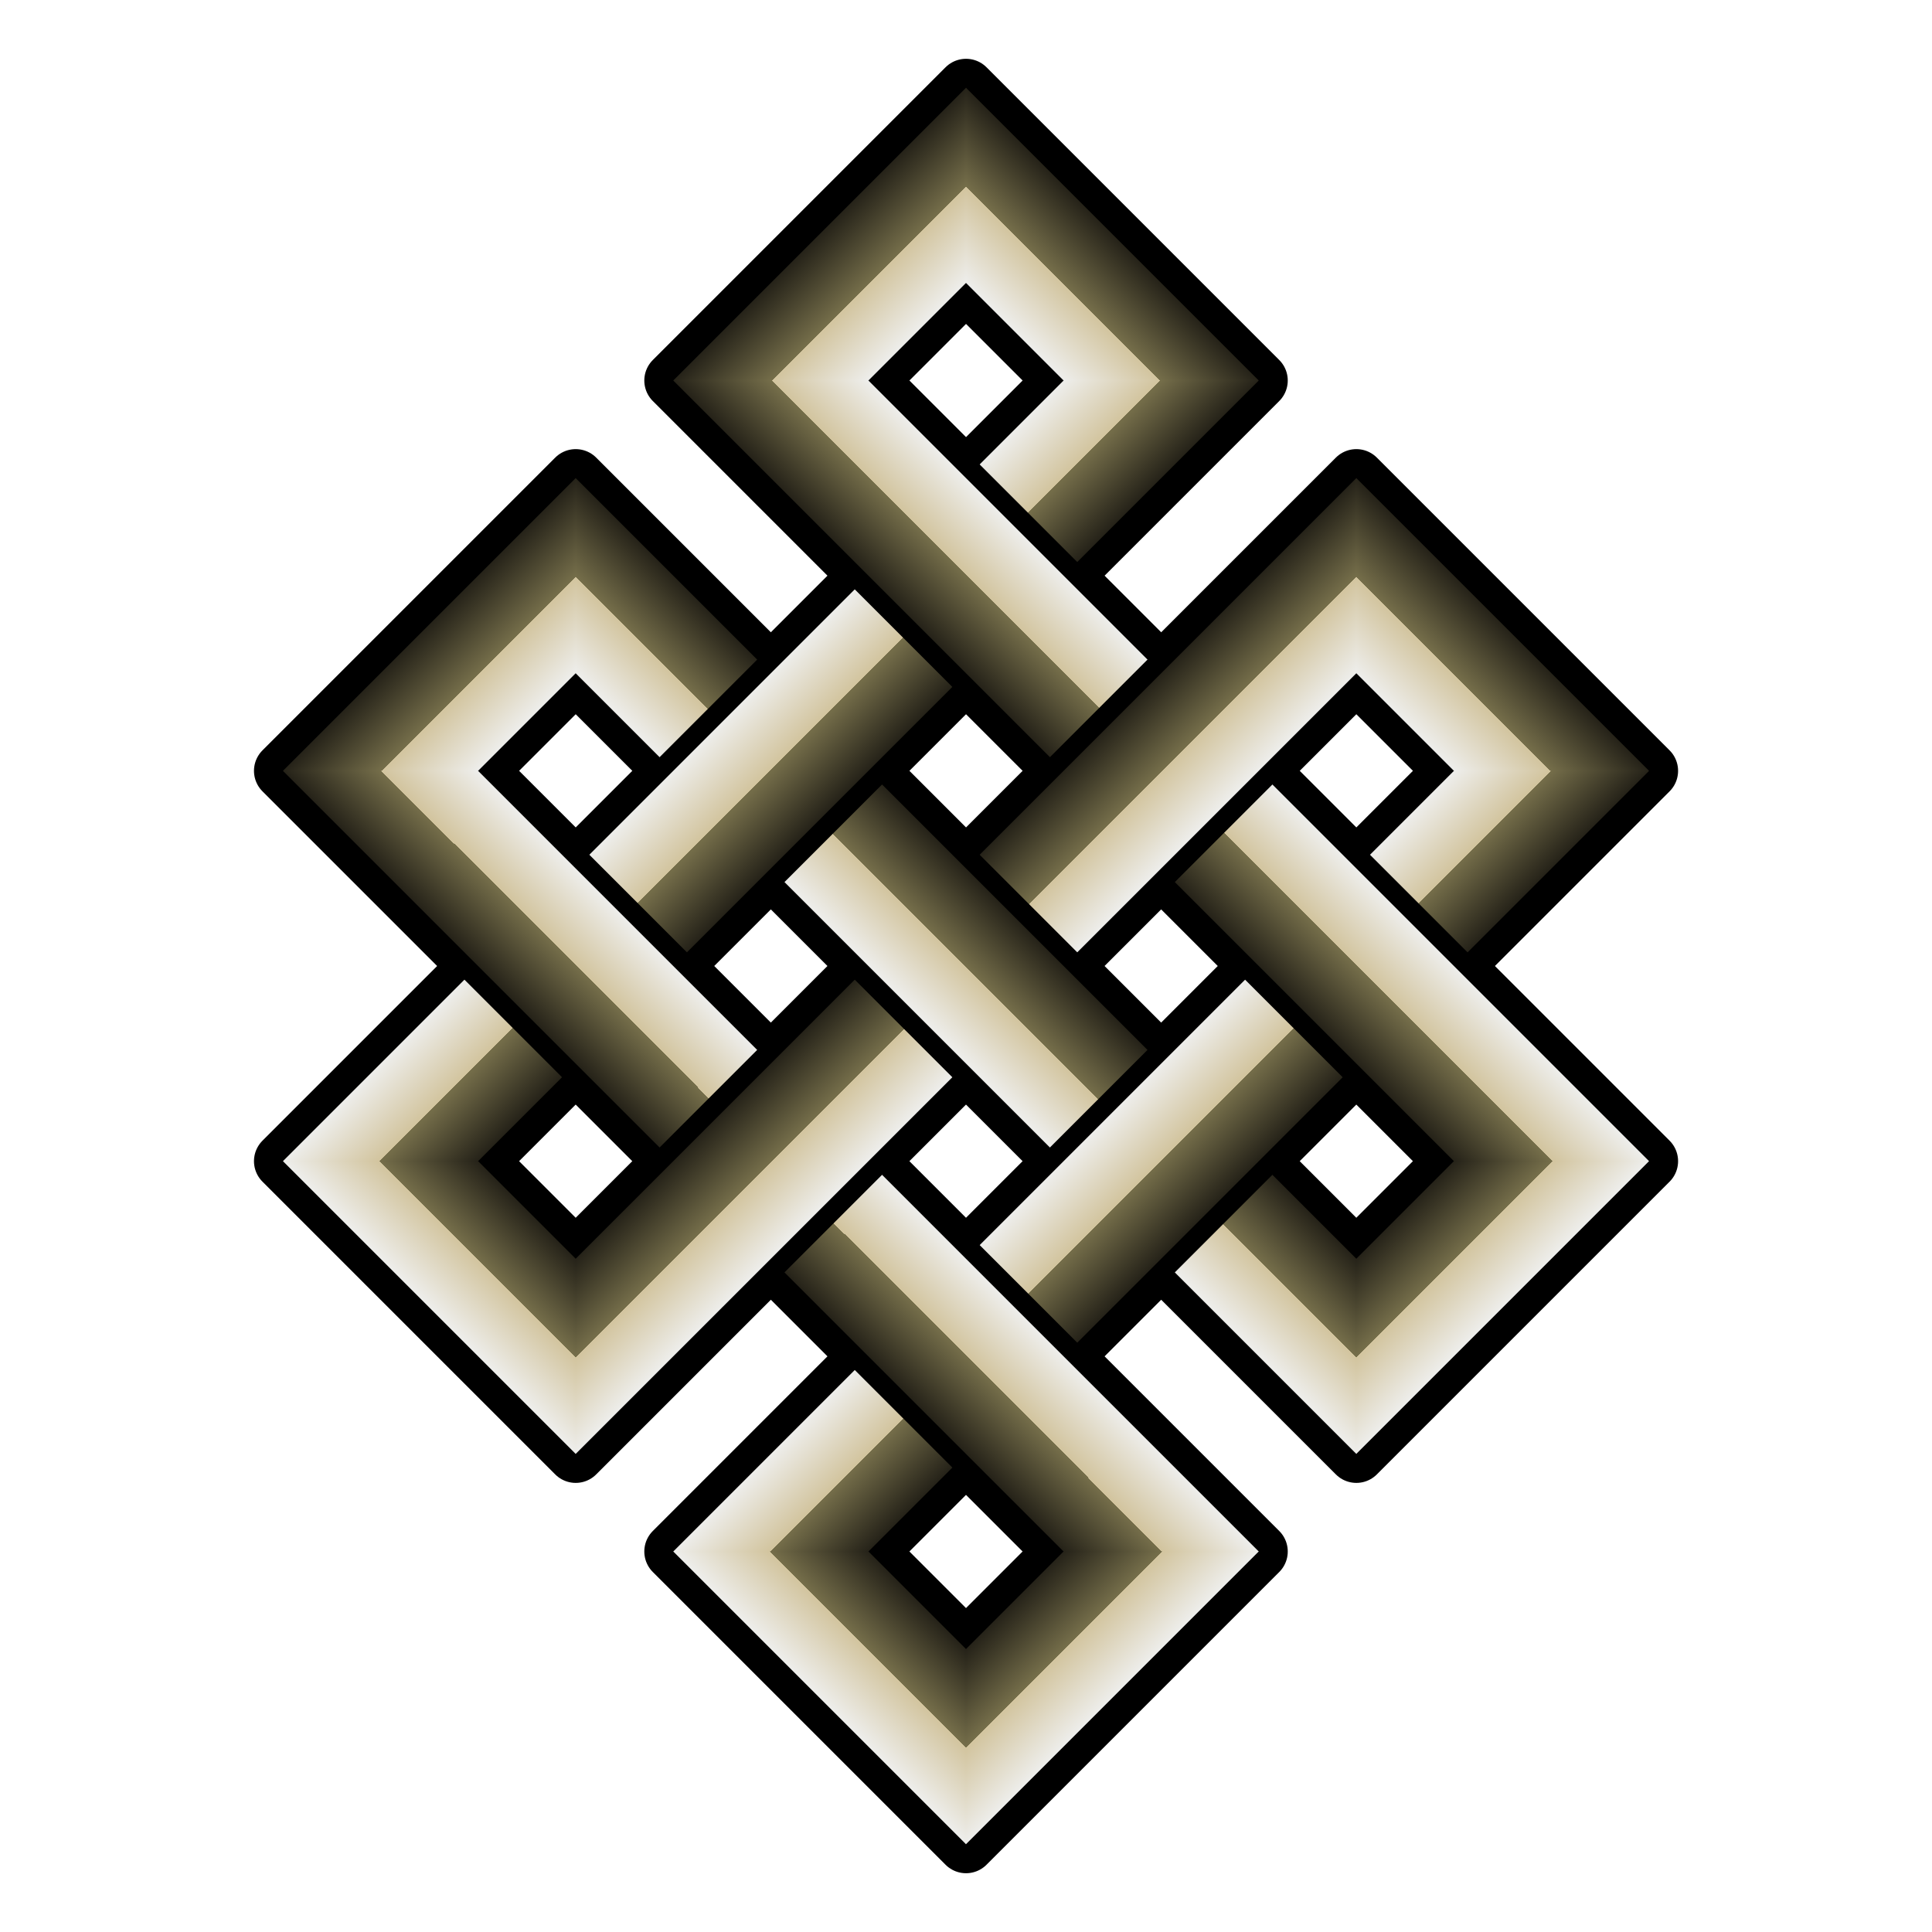
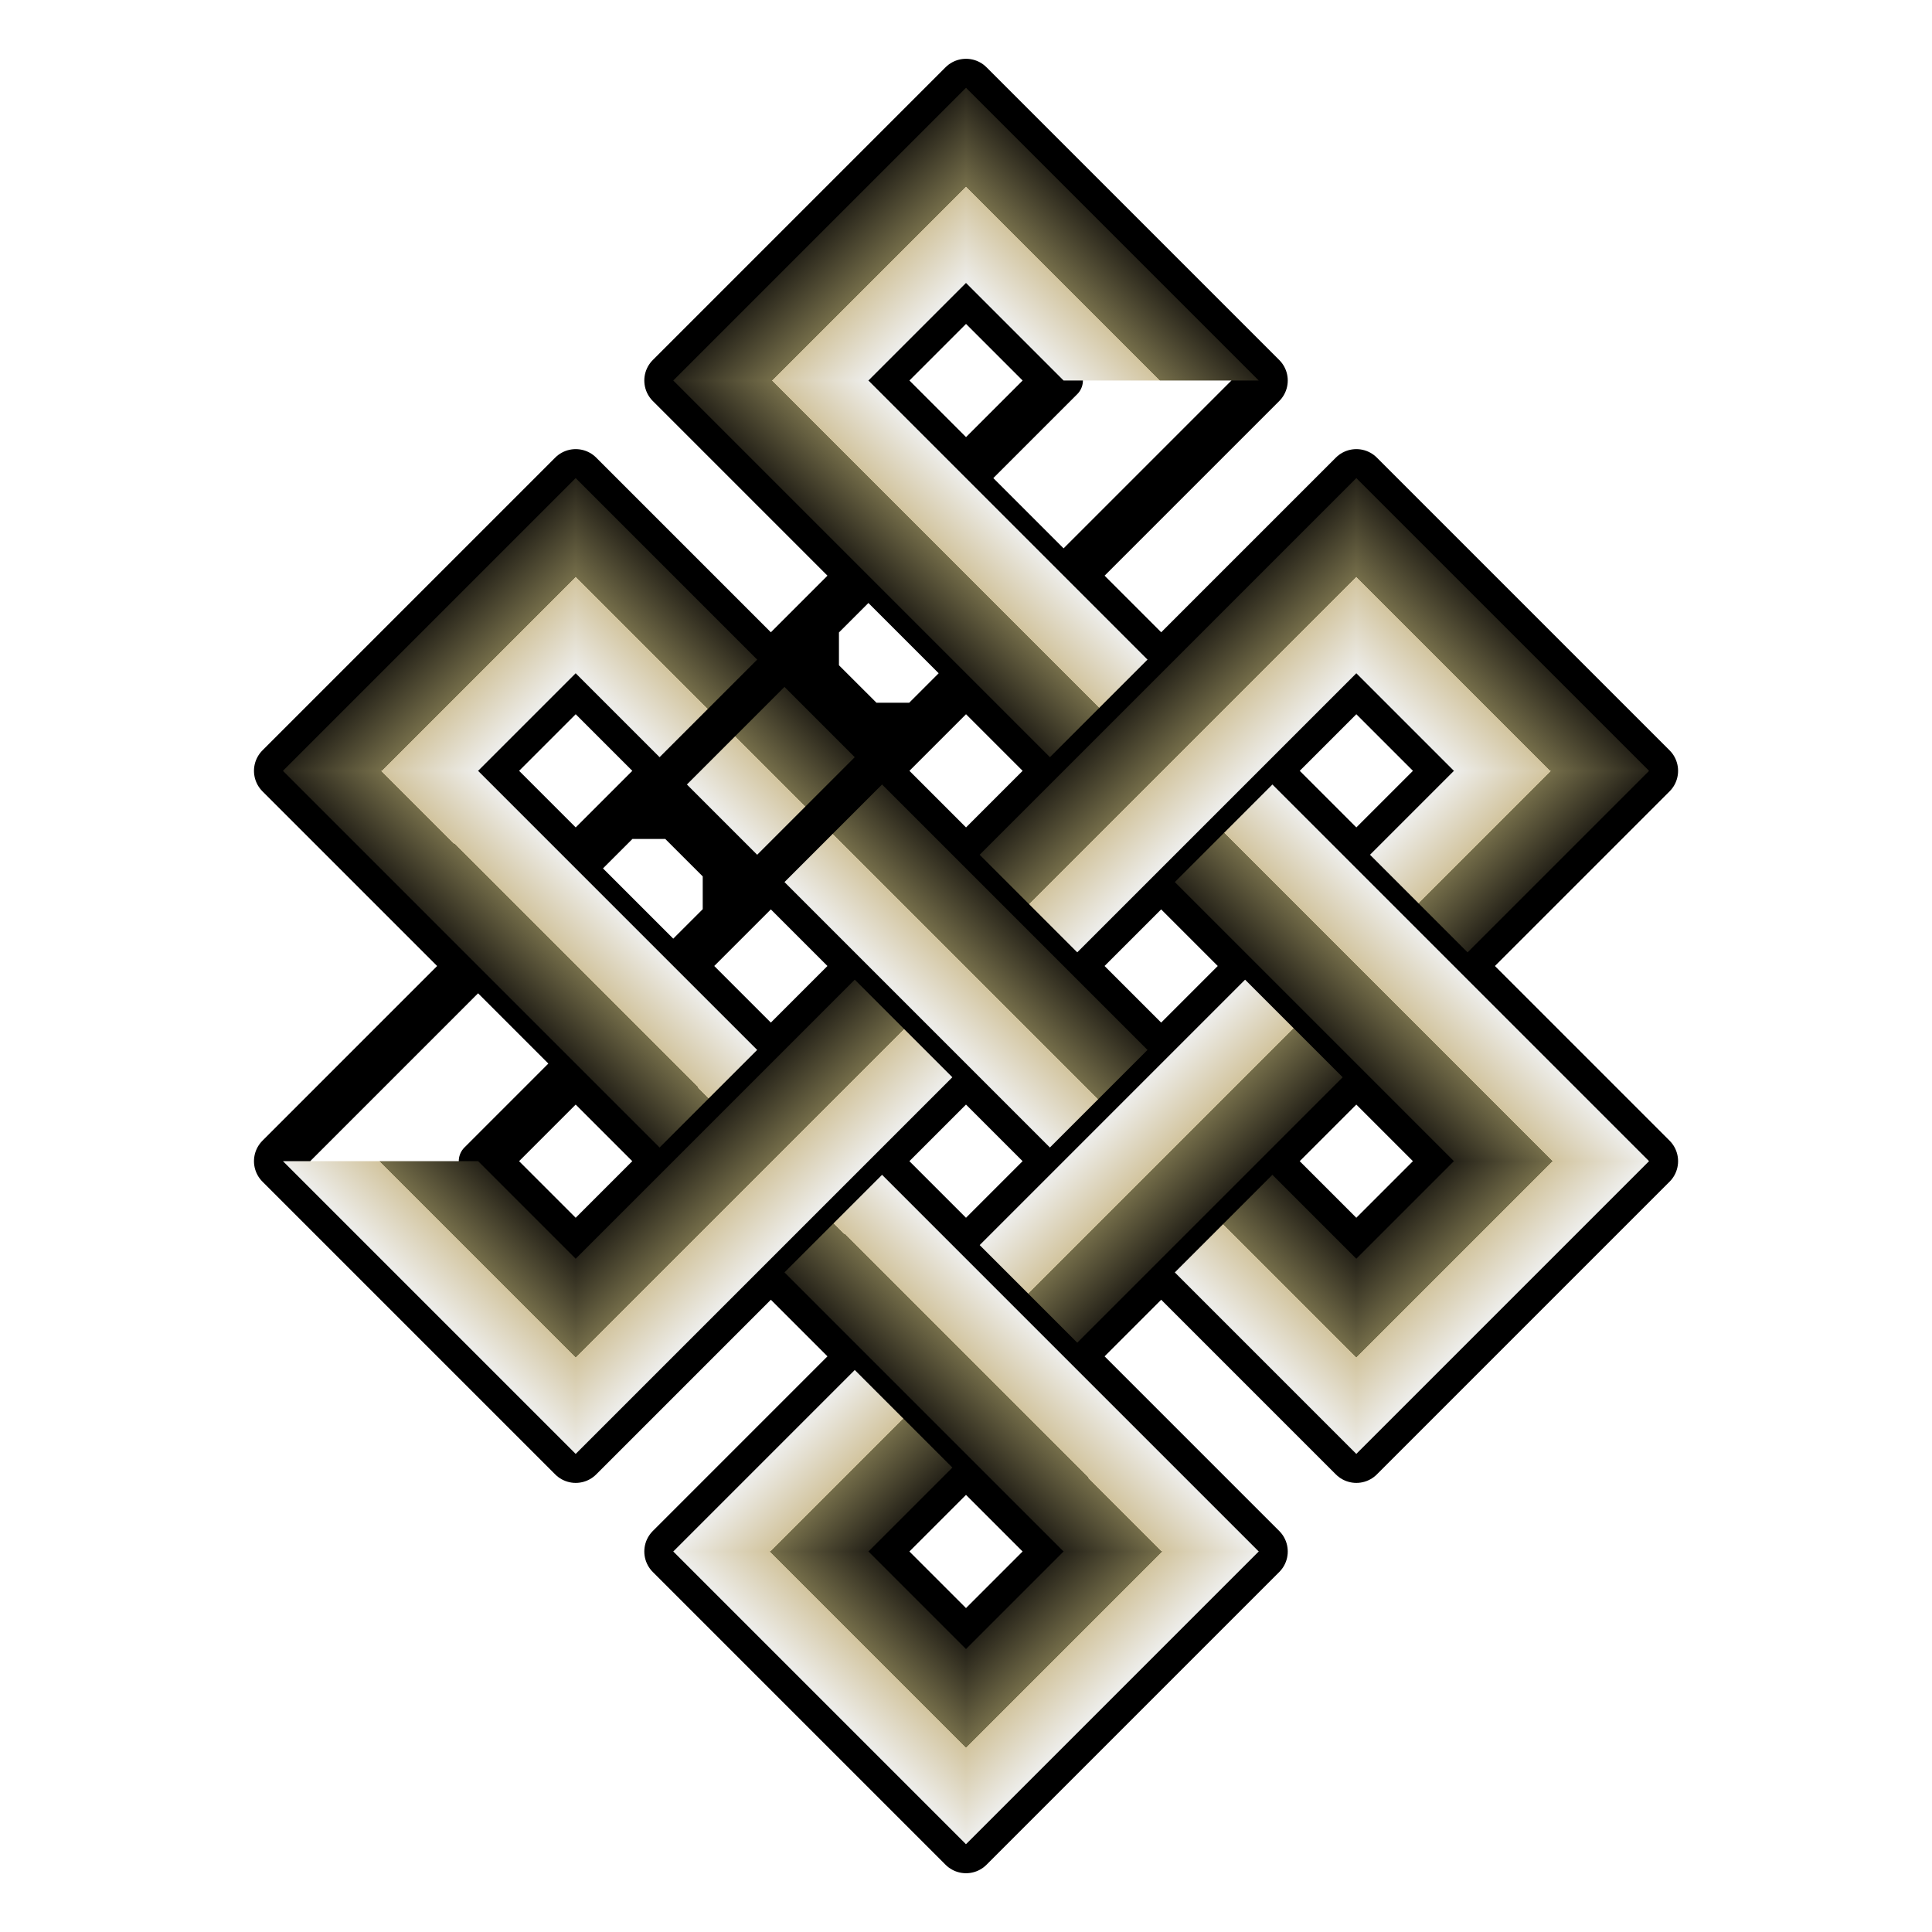
<svg xmlns="http://www.w3.org/2000/svg" xmlns:xlink="http://www.w3.org/1999/xlink" version="1.1" viewBox="0 0 800 800">
  <defs>
    <linearGradient id="a">
      <stop stop-color="#262319" offset="0" />
      <stop stop-color="#756e4a" offset=".5" />
      <stop stop-color="#d2c49e" offset=".5" />
      <stop stop-color="#eeeeec" offset="1" />
    </linearGradient>
    <linearGradient id="q" x1="2669.4" x2="2569.4" y1="163.32" y2="163.32" gradientTransform="matrix(.404 .404 .404 -.404 -643.59 -259.24)" gradientUnits="userSpaceOnUse" xlink:href="#a" />
    <linearGradient id="p" x1="2669.4" x2="2569.4" y1="163.32" y2="163.32" gradientTransform="matrix(.404 -.404 -.404 -.404 -592.42 1776.8)" gradientUnits="userSpaceOnUse" xlink:href="#a" />
    <linearGradient id="o" x1="2669.4" x2="2569.4" y1="163.32" y2="163.32" gradientTransform="matrix(.404 .404 .404 -.404 -805.21 -420.87)" gradientUnits="userSpaceOnUse" xlink:href="#a" />
    <linearGradient id="n" x1="2669.4" x2="2569.4" y1="163.32" y2="163.32" gradientTransform="matrix(-.404 -.404 -.404 .404 1524.4 1644.8)" gradientUnits="userSpaceOnUse" xlink:href="#a" />
    <linearGradient id="m" x1="2669.4" x2="2569.4" y1="163.32" y2="163.32" gradientTransform="matrix(-.404 -.404 -.404 .404 1362.8 1483.2)" gradientUnits="userSpaceOnUse" xlink:href="#a" />
    <linearGradient id="l" x1="2669.4" x2="2569.4" y1="163.32" y2="163.32" gradientTransform="matrix(.404 -.404 .404 .404 -562.77 1483.2)" gradientUnits="userSpaceOnUse" xlink:href="#a" />
    <linearGradient id="k" x1="2669.4" x2="2569.4" y1="163.32" y2="163.32" gradientTransform="matrix(.404 -.404 .404 .404 -886.02 1806.4)" gradientUnits="userSpaceOnUse" xlink:href="#a" />
    <linearGradient id="j" x1="2669.4" x2="2569.4" y1="163.32" y2="163.32" gradientTransform="matrix(.404 .404 -.404 .404 -511.6 -391.22)" gradientUnits="userSpaceOnUse" xlink:href="#a" />
    <linearGradient id="i" x1="2669.4" x2="2569.4" y1="163.32" y2="163.32" gradientTransform="matrix(.404 -.404 .404 .404 -724.4 1644.8)" gradientUnits="userSpaceOnUse" xlink:href="#a" />
    <linearGradient id="h" x1="2669.4" x2="2569.4" y1="163.32" y2="163.32" gradientTransform="matrix(-.404 .404 -.404 -.404 1443.6 -259.24)" gradientUnits="userSpaceOnUse" xlink:href="#a" />
    <linearGradient id="g" x1="2669.4" x2="2569.4" y1="163.32" y2="163.32" gradientTransform="matrix(-.404 -.404 .404 -.404 1392.4 1776.8)" gradientUnits="userSpaceOnUse" xlink:href="#a" />
    <linearGradient id="f" x1="2669.4" x2="2569.4" y1="163.32" y2="163.32" gradientTransform="matrix(.404 .404 -.404 .404 -673.23 -552.85)" gradientUnits="userSpaceOnUse" xlink:href="#a" />
    <linearGradient id="e" x1="2669.4" x2="2569.4" y1="163.32" y2="163.32" gradientTransform="matrix(-.404 .404 -.404 -.404 1605.2 -420.87)" gradientUnits="userSpaceOnUse" xlink:href="#a" />
    <linearGradient id="d" x1="2669.4" x2="2569.4" y1="163.32" y2="163.32" gradientTransform="matrix(-.404 .404 .404 .404 1473.2 -552.85)" gradientUnits="userSpaceOnUse" xlink:href="#a" />
    <linearGradient id="c" x1="2669.4" x2="2569.4" y1="163.32" y2="163.32" gradientTransform="matrix(-.404 .404 .404 .404 1311.6 -391.22)" gradientUnits="userSpaceOnUse" xlink:href="#a" />
    <linearGradient id="b" x1="2669.4" x2="2569.4" y1="163.32" y2="163.32" gradientTransform="matrix(-.404 -.404 -.404 .404 1686 1806.4)" gradientUnits="userSpaceOnUse" xlink:href="#a" />
  </defs>
  <g transform="translate(0 -252.36)" shape-rendering="auto">
    <path d="m0 252.36h800v800h-800z" color="#000000" color-rendering="auto" fill="#fff" image-rendering="auto" solid-color="#000000" style="isolation:auto;mix-blend-mode:normal;paint-order:fill markers stroke" />
    <path d="m561.62 692.77 40.406 40.406-40.406 40.406-40.406-40.406zm-161.62 4.5e-12 40.406 40.406-40.406 40.406-40.406-40.406zm-161.62 2.5e-12 40.406 40.406-40.406 40.406-40.406-40.406zm161.62 161.62 40.406 40.406-40.406 40.406-40.406-40.406zm80.812-242.44 40.406 40.406-40.406 40.406-40.406-40.406zm-161.62 2.5e-12 40.406 40.406-40.406 40.406-40.406-40.406zm242.44-80.812 40.406 40.406-40.406 40.406-40.406-40.406zm-161.62 4.5e-12 40.406 40.406-40.406 40.406-40.406-40.406zm-161.62 2.5e-12 40.406 40.406-40.406 40.406-40.406-40.406zm161.62-161.62 40.406 40.406-40.406 40.406-40.406-40.406zm5.1e-12 -80.812-121.22 121.22 80.812 80.812-40.406 40.406-80.812-80.812-121.22 121.22 80.812 80.812-80.812 80.812 121.22 121.22 80.812-80.812 40.406 40.406-80.812 80.812 121.22 121.22 121.22-121.22-80.812-80.812 40.406-40.406 80.812 80.812 121.22-121.22-80.812-80.812 80.812-80.812-121.22-121.22-80.812 80.812-40.406-40.406 80.812-80.812z" color="#000000" color-rendering="auto" image-rendering="auto" solid-color="#000000" stroke="#000" stroke-linejoin="round" stroke-width="24" style="isolation:auto;mix-blend-mode:normal;paint-order:fill markers stroke" />
    <path d="m339.39 531.14v-20.203l101.02-101.02-40.406-40.406-40.406 40.406 20.203 20.203-1e-13 20.203-20.203 20.203h-20.203l-60.609-60.609 121.22-121.22 121.22 121.22-141.42 141.42h-20.203zm20.203 101.02h-20.203l-101.02-101.02-40.406 40.406 20.203 20.203v20.203l-20.203 20.203h-20.203l-60.609-60.609 121.22-121.22 141.42 141.42v20.203zm60.609-101.02 1e-13 20.203 80.812 80.812h20.203l20.203-20.203v-20.203l-80.812-80.812h-20.203zm80.812 161.62v-20.203l101.02-101.02-40.406-40.406-20.203 20.203h-20.203l-20.203-20.203v-20.203l60.609-60.609 121.22 121.22-141.42 141.42h-20.203zm-60.609-101.02h-20.203l-80.812 80.812v20.203l20.203 20.203h20.203l80.812-80.812v-20.203zm-141.42 20.203v20.203l-101.02 101.02 40.406 40.406 20.203-20.203h20.203l20.203 20.203 1e-13 20.203-60.609 60.609-121.22-121.22 141.42-141.42h20.203zm80.812 161.62v-20.203l-80.812-80.812h-20.203l-20.203 20.203-2e-13 20.203 80.812 80.812h20.203zm60.609-101.02h20.203l101.02 101.02 40.406-40.406-20.203-20.203v-20.203l20.203-20.203h20.203l60.609 60.609-121.22 121.22-141.42-141.42v-20.203zm1.6e-11 161.62h20.203l60.609 60.609-121.22 121.22-121.22-121.22 141.42-141.42h20.203l20.203 20.203v20.203l-101.02 101.02 40.406 40.406 40.406-40.406-20.203-20.203 2e-13 -20.203z" color="#000000" color-rendering="auto" fill="#fff" image-rendering="auto" solid-color="#000000" stroke="#000" stroke-linecap="round" stroke-linejoin="round" stroke-width="16" style="isolation:auto;mix-blend-mode:normal;paint-order:fill markers stroke" />
    <path d="m440.41 753.38h-20.203l-141.42 141.42 60.609 20.203 121.22-121.22-1e-13 -20.203zm80.812-40.406h20.203l141.42-141.42-60.609-20.203-121.22 121.22v20.203z" color="#000000" color-rendering="auto" fill="url(#q)" image-rendering="auto" solid-color="#000000" style="isolation:auto;mix-blend-mode:normal" />
    <path d="m278.78 753.38h-20.203l-40.406 40.406 20.203 60.609 60.609-60.609v-20.203zm242.44-202.03h20.203l40.406-40.406-20.203-60.609-60.609 60.609v20.203zm-80.812 40.406h-20.203l-80.812 80.812v20.203l20.203 20.203h20.203l80.812-80.812v-20.203z" color="#000000" color-rendering="auto" fill="url(#n)" image-rendering="auto" solid-color="#000000" style="isolation:auto;mix-blend-mode:normal" />
    <path d="m379.8 611.96-1e-13 -20.203-141.42-141.42-20.203 60.609 121.22 121.22h20.203zm40.406 80.812v20.203l141.42 141.42 20.203-60.609-121.22-121.22h-20.203z" color="#000000" color-rendering="auto" fill="url(#p)" image-rendering="auto" solid-color="#000000" style="isolation:auto;mix-blend-mode:normal" />
-     <path d="m359.59 551.35h20.203l141.42-141.42-60.609-20.203-121.22 121.22v20.203zm-80.812 40.406h-20.203l-141.42 141.42 60.609 20.203 121.22-121.22-1e-13 -20.203z" color="#000000" color-rendering="auto" fill="url(#o)" image-rendering="auto" solid-color="#000000" style="isolation:auto;mix-blend-mode:normal" />
    <path d="m379.8 450.33v-20.203l-40.406-40.406-60.609 20.203 60.609 60.609h20.203zm202.03 242.44v20.203l40.406 40.406 60.609-20.203-60.609-60.609h-20.203zm-40.406-80.812v-20.203l-80.812-80.812h-20.203l-20.203 20.203v20.203l80.812 80.812h20.203z" color="#000000" color-rendering="auto" fill="url(#d)" image-rendering="auto" solid-color="#000000" style="isolation:auto;mix-blend-mode:normal" />
    <path d="m420.2 854.39 2e-13 20.203 40.406 40.406 60.609-20.203-60.609-60.609h-20.203zm-202.03-242.44v-20.203l-40.406-40.406-60.609 20.203 60.609 60.609h20.203zm161.62 161.62v-20.203l-80.812-80.812h-20.203l-20.203 20.203-6e-14 20.203 80.812 80.812h20.203z" color="#000000" color-rendering="auto" fill="url(#c)" image-rendering="auto" solid-color="#000000" style="isolation:auto;mix-blend-mode:normal" />
    <path d="m400 288.71-121.22 121.22h80.812l60.609-60.609zm-161.62 161.62-121.22 121.22h80.812l40.406-40.406z" color="#000000" color-rendering="auto" fill="url(#m)" image-rendering="auto" solid-color="#000000" style="isolation:auto;mix-blend-mode:normal" />
    <path d="m400 1016 121.22-121.22h-80.812l-60.609 60.609zm161.62-161.62 121.22-121.22h-80.812l-40.406 40.406z" color="#000000" color-rendering="auto" fill="url(#b)" image-rendering="auto" solid-color="#000000" style="isolation:auto;mix-blend-mode:normal" />
    <path d="m521.22 409.93-121.22-121.22v80.812l40.406 40.406zm161.62 161.62-121.22-121.22v80.812l40.406 40.406z" color="#000000" color-rendering="auto" fill="url(#l)" image-rendering="auto" solid-color="#000000" style="isolation:auto;mix-blend-mode:normal" />
    <path d="m117.16 733.17 121.22 121.22v-80.812l-40.406-40.406zm161.62 161.62 121.22 121.22v-80.812l-40.406-40.406z" color="#000000" color-rendering="auto" fill="url(#k)" image-rendering="auto" solid-color="#000000" style="isolation:auto;mix-blend-mode:normal" />
    <path d="m339.39 470.53 80.812 80.812m40.406-40.406-80.812-80.812m-80.812 202.03 80.812-80.812m-40.406-40.406-80.812 80.812m242.44-80.812-80.812 80.812m40.406 40.406 80.812-80.812m-242.44 121.22-80.812-80.812m-40.406 40.406 80.812 80.812m202.03-40.406-80.812-80.812m-40.406 40.406 80.812 80.812m80.812-80.812 80.812 80.812m40.406-40.406-80.812-80.812m-242.44 202.03 80.812-80.812m-40.406-40.406-80.812 80.812m202.03 80.812-80.812-80.812m-40.406 40.406 80.812 80.812m80.812-202.03-80.812 80.812m40.406 40.406 80.812-80.812" color="#000000" color-rendering="auto" fill="#fff" image-rendering="auto" solid-color="#000000" stroke="#000" stroke-linejoin="round" stroke-width="16" style="isolation:auto;mix-blend-mode:normal" />
    <path d="m521.22 672.57-20.203 3.06e-11 -80.812 80.812v20.203l20.203 20.203 20.203-7e-13 80.812-80.812v-20.203z" color="#000000" color-rendering="auto" fill="url(#j)" image-rendering="auto" solid-color="#000000" style="isolation:auto;mix-blend-mode:normal" />
    <path d="m460.61 692.77-3.3e-12 -20.203-80.812-80.812-20.203-2.49e-11 -20.203 20.203-1.11e-11 20.203 80.812 80.812 20.203-1.7e-12z" color="#000000" color-rendering="auto" fill="url(#i)" image-rendering="auto" solid-color="#000000" style="isolation:auto;mix-blend-mode:normal" />
    <path d="m298.98 692.77-3.78e-11 -20.203-80.812-80.812-20.203-1.5237e-6 -20.203 20.203 5.8805e-7 20.203 80.812 80.812 20.203-3.81e-11zm161.62 161.62-1e-13 -20.203-80.812-80.812-20.203-1.23e-11 -20.203 20.203-1e-11 20.203 80.812 80.812h20.203z" color="#000000" color-rendering="auto" fill="url(#h)" image-rendering="auto" solid-color="#000000" style="isolation:auto;mix-blend-mode:normal" />
    <path d="m440.41 632.16 20.203-2.6e-12 80.812-80.812v-20.203l-20.203-20.203-20.203 2.14e-11 -80.812 80.812 3.08e-11 20.203zm-161.62 161.62h20.203l80.812-80.812 5.8e-12 -20.203-20.203-20.203-20.203 2.41e-11 -80.812 80.812 6.3e-12 20.203z" color="#000000" color-rendering="auto" fill="url(#g)" image-rendering="auto" solid-color="#000000" style="isolation:auto;mix-blend-mode:normal" />
-     <path d="m359.59 510.94-20.203-1.1e-12 -80.812 80.812 5e-13 20.203 20.203 20.203 20.203-7e-13 80.812-80.812 1.2e-12 -20.203z" color="#000000" color-rendering="auto" fill="url(#f)" image-rendering="auto" solid-color="#000000" style="isolation:auto;mix-blend-mode:normal" />
    <path d="m460.61 531.14-1.75e-11 -20.203-80.812-80.812-20.203-2.13e-11 -20.203 20.203-6.3e-12 20.203 80.812 80.812 20.203-1.66e-11zm161.62 161.62v-20.203l-80.812-80.812h-20.203l-20.203 20.203-6e-14 20.203 80.812 80.812 20.203-3.17e-11z" color="#000000" color-rendering="auto" fill="url(#e)" image-rendering="auto" solid-color="#000000" style="isolation:auto;mix-blend-mode:normal" />
  </g>
</svg>